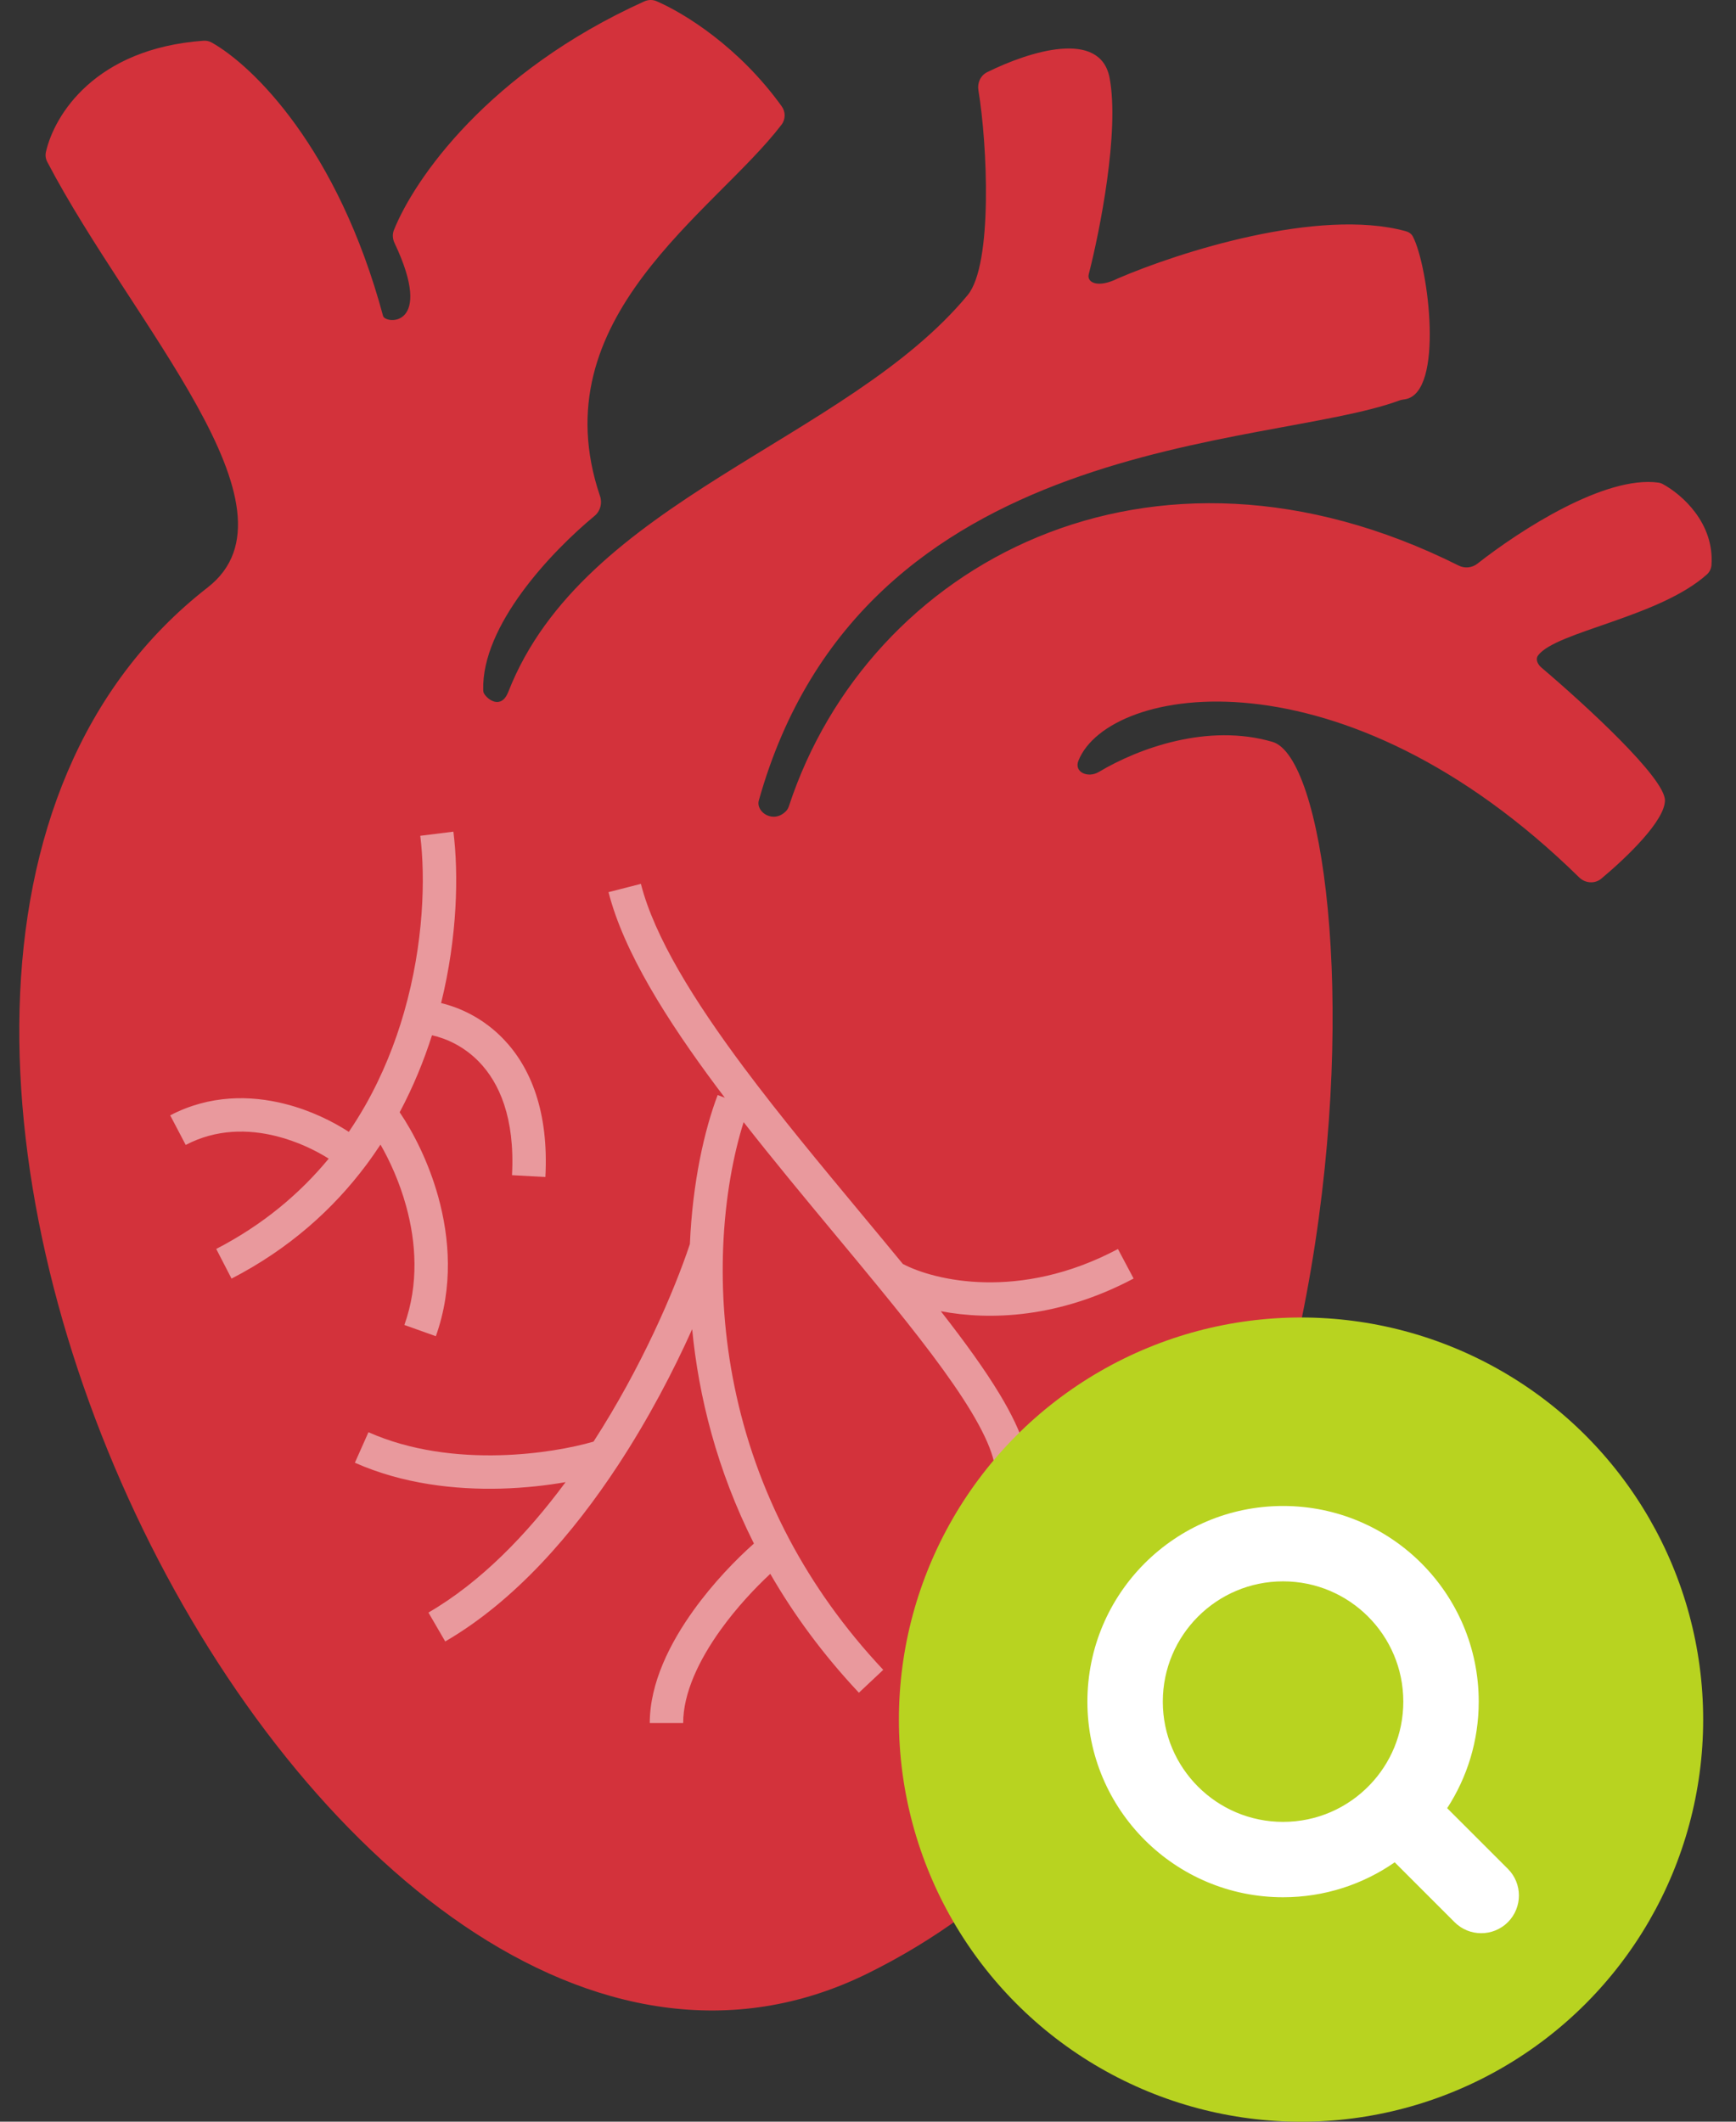
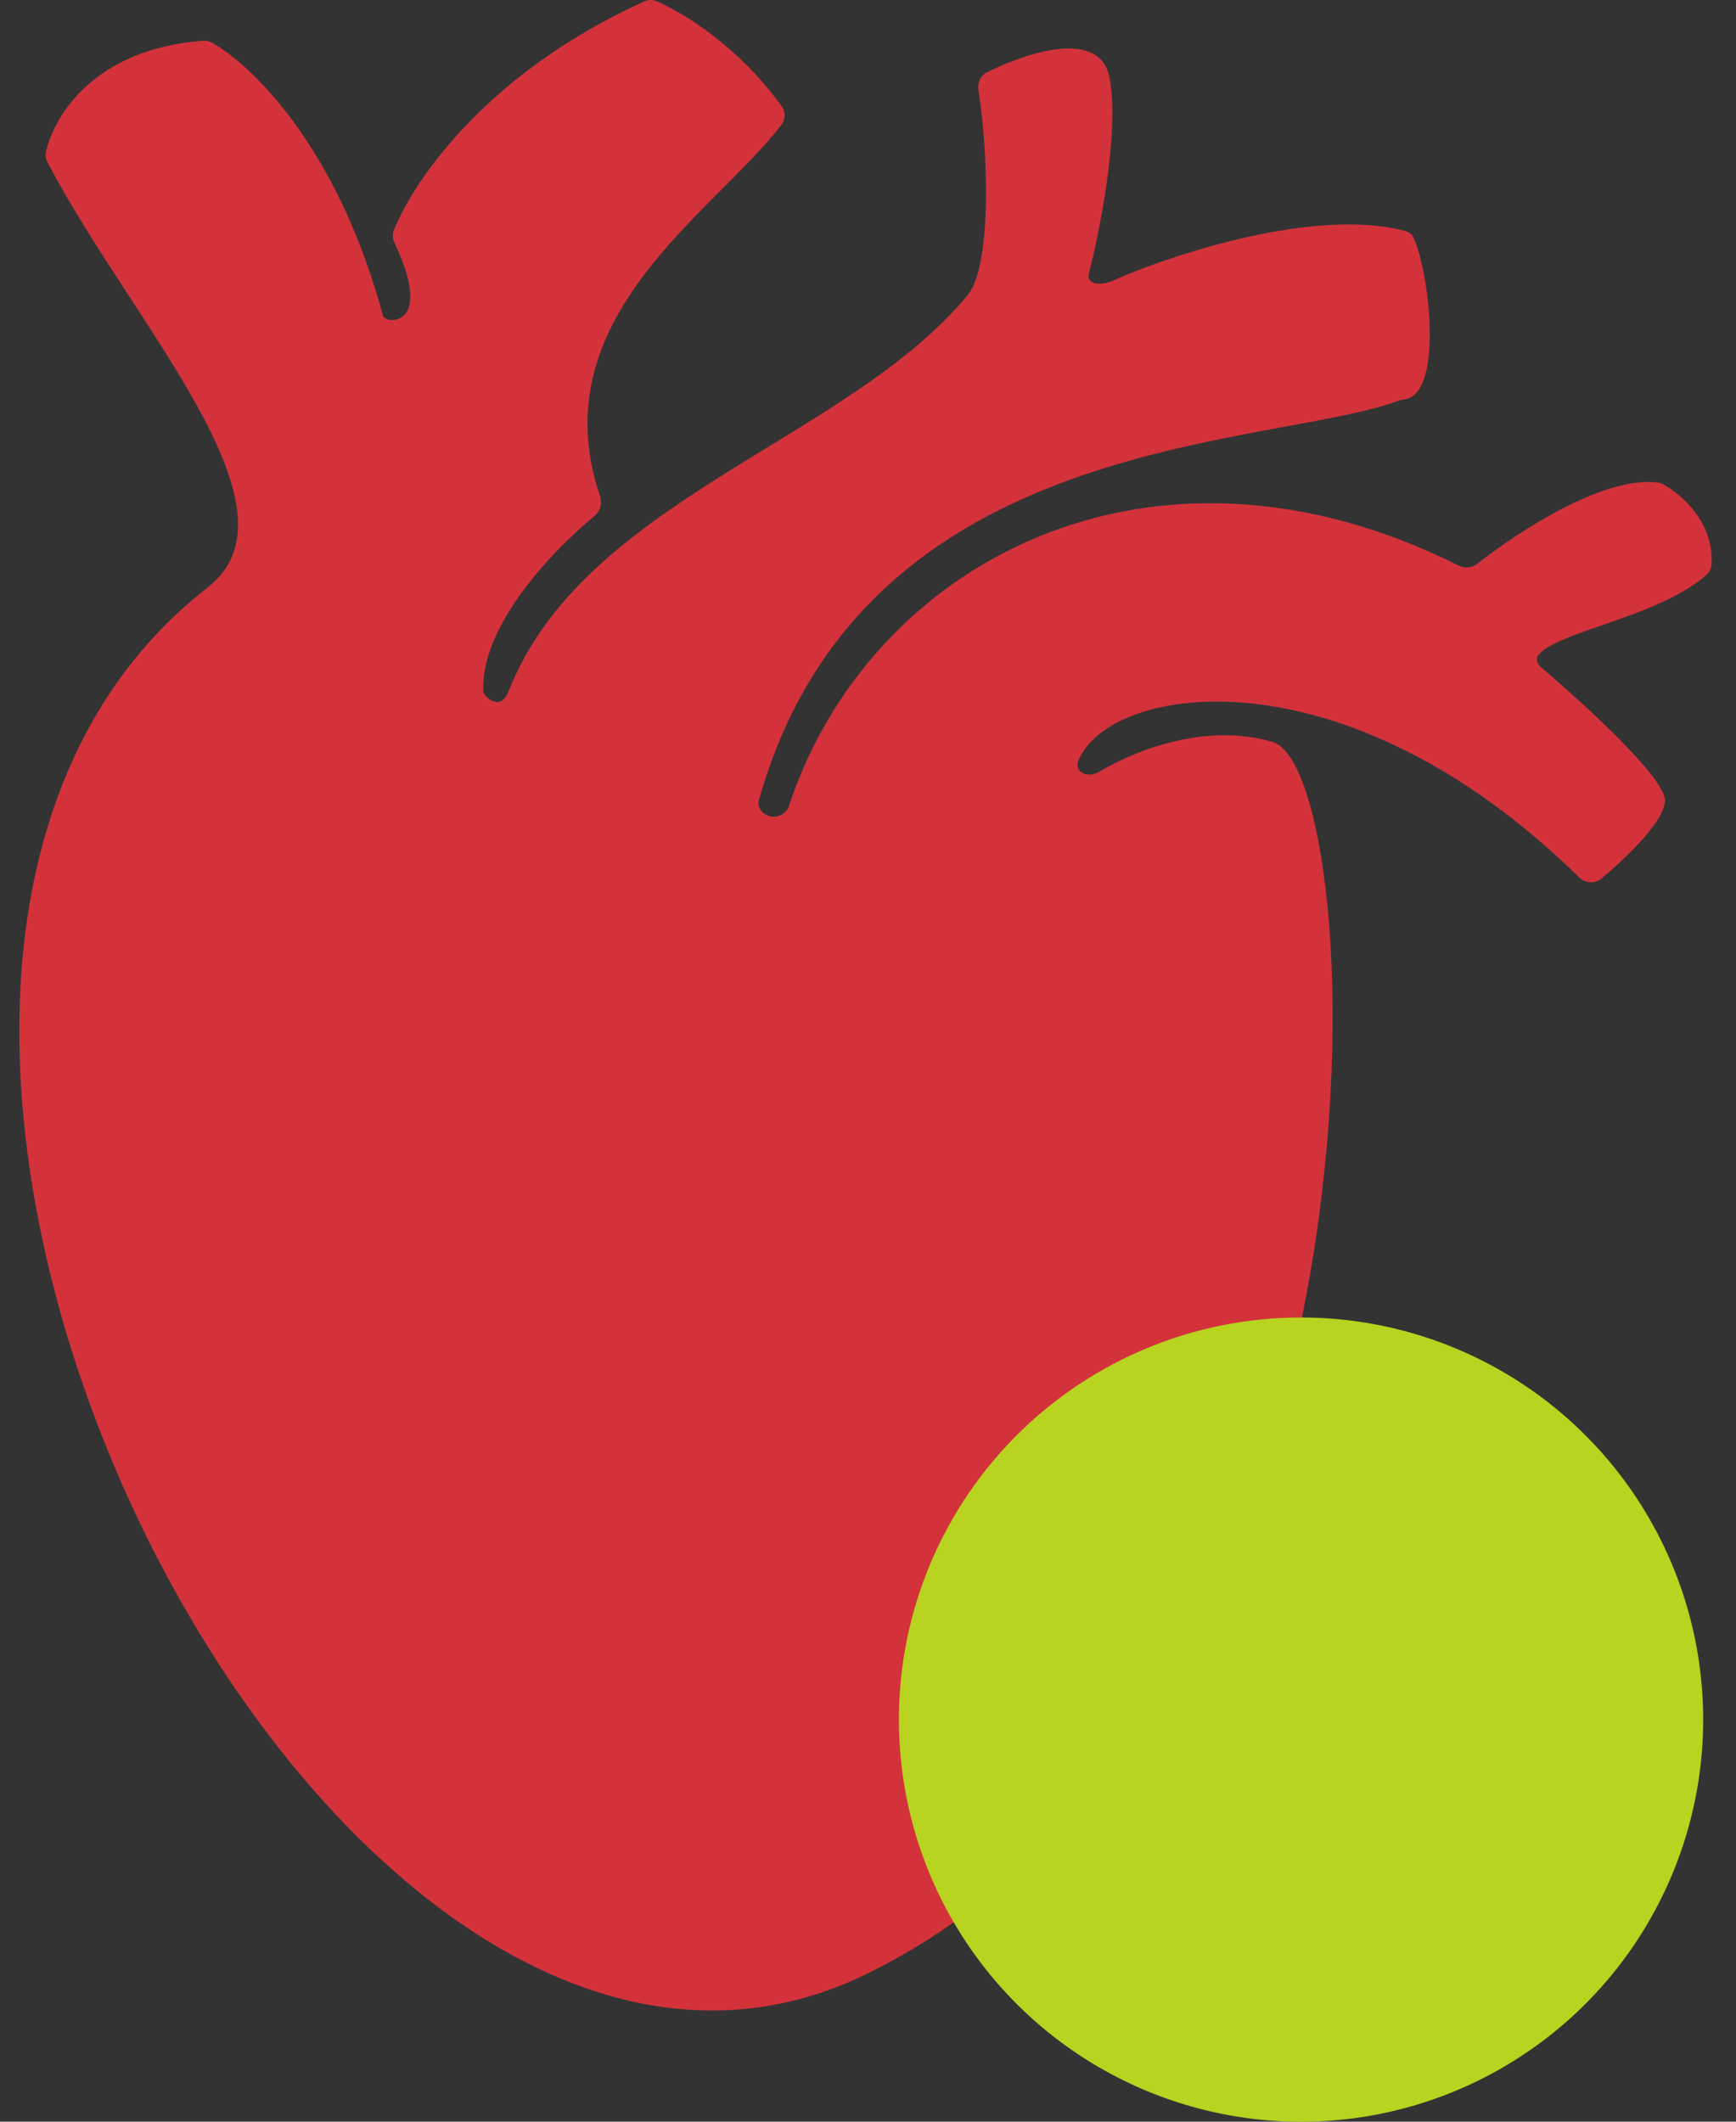
<svg xmlns="http://www.w3.org/2000/svg" width="45" height="55" viewBox="0 0 45 55" fill="none">
  <rect x="0" y="0" width="45" height="55" fill="#333333" stroke="none" />
  <path d="M32.984 19.231C31.303 18.741 29.509 19.398 28.484 20.011C28.204 20.178 27.833 20.02 27.955 19.718C28.747 17.747 34.802 16.727 40.934 22.744C41.091 22.898 41.34 22.918 41.509 22.777C42.191 22.206 43.158 21.269 43.158 20.747C43.158 20.167 41.113 18.288 39.956 17.305C39.859 17.222 39.794 17.091 39.871 16.989C40.331 16.372 43.003 16.003 44.244 14.893C44.314 14.83 44.357 14.743 44.364 14.65C44.442 13.56 43.601 12.82 43.105 12.55C43.069 12.53 43.029 12.517 42.988 12.511C41.608 12.321 39.419 13.731 38.294 14.614C38.157 14.721 37.968 14.74 37.813 14.662C29.804 10.651 22.517 14.616 20.451 20.894C20.436 20.939 20.415 20.984 20.382 21.019C20.057 21.366 19.584 21.056 19.671 20.747C22.358 11.182 32.834 11.648 36.267 10.384C36.317 10.365 36.368 10.358 36.421 10.35C37.447 10.187 37.029 6.896 36.623 6.13C36.585 6.058 36.515 6.014 36.436 5.992C34.174 5.376 30.539 6.544 28.979 7.217C28.46 7.477 28.166 7.326 28.222 7.109C28.51 5.991 29.023 3.408 28.763 2.022C28.525 0.755 26.699 1.323 25.589 1.871C25.415 1.957 25.33 2.151 25.362 2.342C25.592 3.718 25.742 6.854 25.083 7.65C21.944 11.438 15.126 12.954 13.177 17.933C12.992 18.407 12.63 18.132 12.544 17.972C12.531 17.947 12.527 17.918 12.526 17.89C12.479 16.215 14.292 14.3 15.413 13.373C15.562 13.25 15.616 13.044 15.554 12.862C13.984 8.235 18.517 5.514 20.258 3.233C20.365 3.092 20.366 2.899 20.263 2.756C19.157 1.217 17.743 0.344 17.019 0.031C16.916 -0.014 16.799 -0.009 16.697 0.038C12.66 1.864 10.741 4.639 10.21 5.966C10.167 6.074 10.177 6.195 10.227 6.3C11.274 8.511 9.987 8.403 9.93 8.191C8.757 3.834 6.544 1.693 5.486 1.102C5.42 1.065 5.344 1.05 5.268 1.056C2.466 1.261 1.407 2.979 1.19 3.942C1.17 4.031 1.185 4.121 1.228 4.202C3.419 8.394 8 13.19 5.385 15.227C-7.82 25.509 8.415 58.087 22.485 51.16C36.556 44.233 35.582 19.989 32.984 19.231Z" fill="#D3323B" />
-   <path fill-rule="evenodd" clip-rule="evenodd" d="M10.474 26.241C10.988 24.452 11.029 22.748 10.894 21.666L11.753 21.559C11.889 22.651 11.861 24.272 11.434 26.003C11.954 26.127 12.55 26.413 13.054 26.939C13.75 27.666 14.229 28.812 14.137 30.511L13.272 30.464C13.353 28.959 12.93 28.062 12.428 27.537C12.038 27.129 11.576 26.921 11.198 26.837C10.986 27.502 10.711 28.175 10.36 28.833C10.708 29.345 11.108 30.116 11.36 31.024C11.654 32.085 11.753 33.361 11.298 34.638L10.482 34.347C10.861 33.285 10.787 32.199 10.525 31.255C10.353 30.634 10.103 30.088 9.863 29.671C9.744 29.851 9.62 30.03 9.488 30.206C8.635 31.345 7.498 32.372 6.002 33.145L5.605 32.376C6.822 31.747 7.777 30.937 8.521 30.035C8.175 29.817 7.704 29.589 7.171 29.454C6.433 29.268 5.604 29.266 4.814 29.68L4.412 28.913C5.44 28.375 6.499 28.392 7.383 28.615C8.041 28.781 8.617 29.065 9.042 29.341C9.196 29.114 9.339 28.884 9.472 28.65C9.917 27.865 10.243 27.046 10.474 26.241ZM18.59 28.193C17.283 26.441 16.169 24.675 15.774 23.127L16.613 22.912C16.962 24.28 17.98 25.928 19.284 27.675C20.224 28.934 21.286 30.211 22.309 31.443C22.681 31.891 23.049 32.333 23.403 32.765C24.21 33.191 26.422 33.736 28.979 32.378L29.385 33.143C27.449 34.171 25.659 34.232 24.387 33.99C24.996 34.769 25.529 35.502 25.924 36.16C26.216 36.647 26.445 37.112 26.567 37.538C26.689 37.959 26.721 38.397 26.545 38.784L25.757 38.426C25.812 38.305 25.829 38.104 25.735 37.777C25.643 37.455 25.456 37.063 25.182 36.605C24.632 35.69 23.778 34.591 22.785 33.378C22.424 32.936 22.045 32.48 21.658 32.014C20.869 31.064 20.047 30.075 19.276 29.089C19.017 29.908 18.797 31.031 18.745 32.344C18.66 34.537 19.043 37.236 20.468 39.917C21.073 41.055 21.867 42.192 22.895 43.287L22.264 43.88C21.325 42.879 20.569 41.843 19.967 40.798C19.569 41.168 19.094 41.674 18.681 42.248C18.114 43.037 17.709 43.893 17.709 44.666H16.843C16.843 43.621 17.375 42.582 17.978 41.743C18.485 41.037 19.075 40.428 19.543 40.013C18.582 38.103 18.11 36.194 17.942 34.456C17.458 35.536 16.814 36.773 16.024 37.977C14.858 39.755 13.352 41.498 11.541 42.551L11.106 41.802C12.455 41.018 13.65 39.789 14.661 38.421C14.169 38.507 13.598 38.572 12.986 38.589C11.807 38.62 10.446 38.472 9.199 37.918L9.551 37.127C10.642 37.612 11.864 37.753 12.963 37.723C13.967 37.696 14.844 37.528 15.385 37.371C16.623 35.455 17.477 33.471 17.883 32.249C17.952 30.652 18.256 29.303 18.603 28.386L18.789 28.456C18.722 28.369 18.656 28.281 18.59 28.193Z" fill="white" fill-opacity="0.5" />
  <circle cx="33.725" cy="44.577" r="10.424" fill="#B8D320" />
-   <path fill-rule="evenodd" clip-rule="evenodd" d="M33.259 40.993C31.538 40.993 30.142 42.389 30.142 44.111C30.142 45.832 31.538 47.228 33.259 47.228C34.142 47.228 34.937 46.863 35.505 46.272C36.046 45.711 36.376 44.95 36.376 44.111C36.376 42.389 34.981 40.993 33.259 40.993ZM28.187 44.111C28.187 41.31 30.458 39.039 33.259 39.039C36.06 39.039 38.331 41.31 38.331 44.111C38.331 45.129 38.03 46.078 37.513 46.873L39.087 48.446C39.468 48.827 39.468 49.446 39.087 49.828C38.705 50.209 38.086 50.209 37.705 49.828L36.153 48.276C35.333 48.847 34.334 49.182 33.259 49.182C30.458 49.182 28.187 46.912 28.187 44.111Z" fill="white" />
</svg>